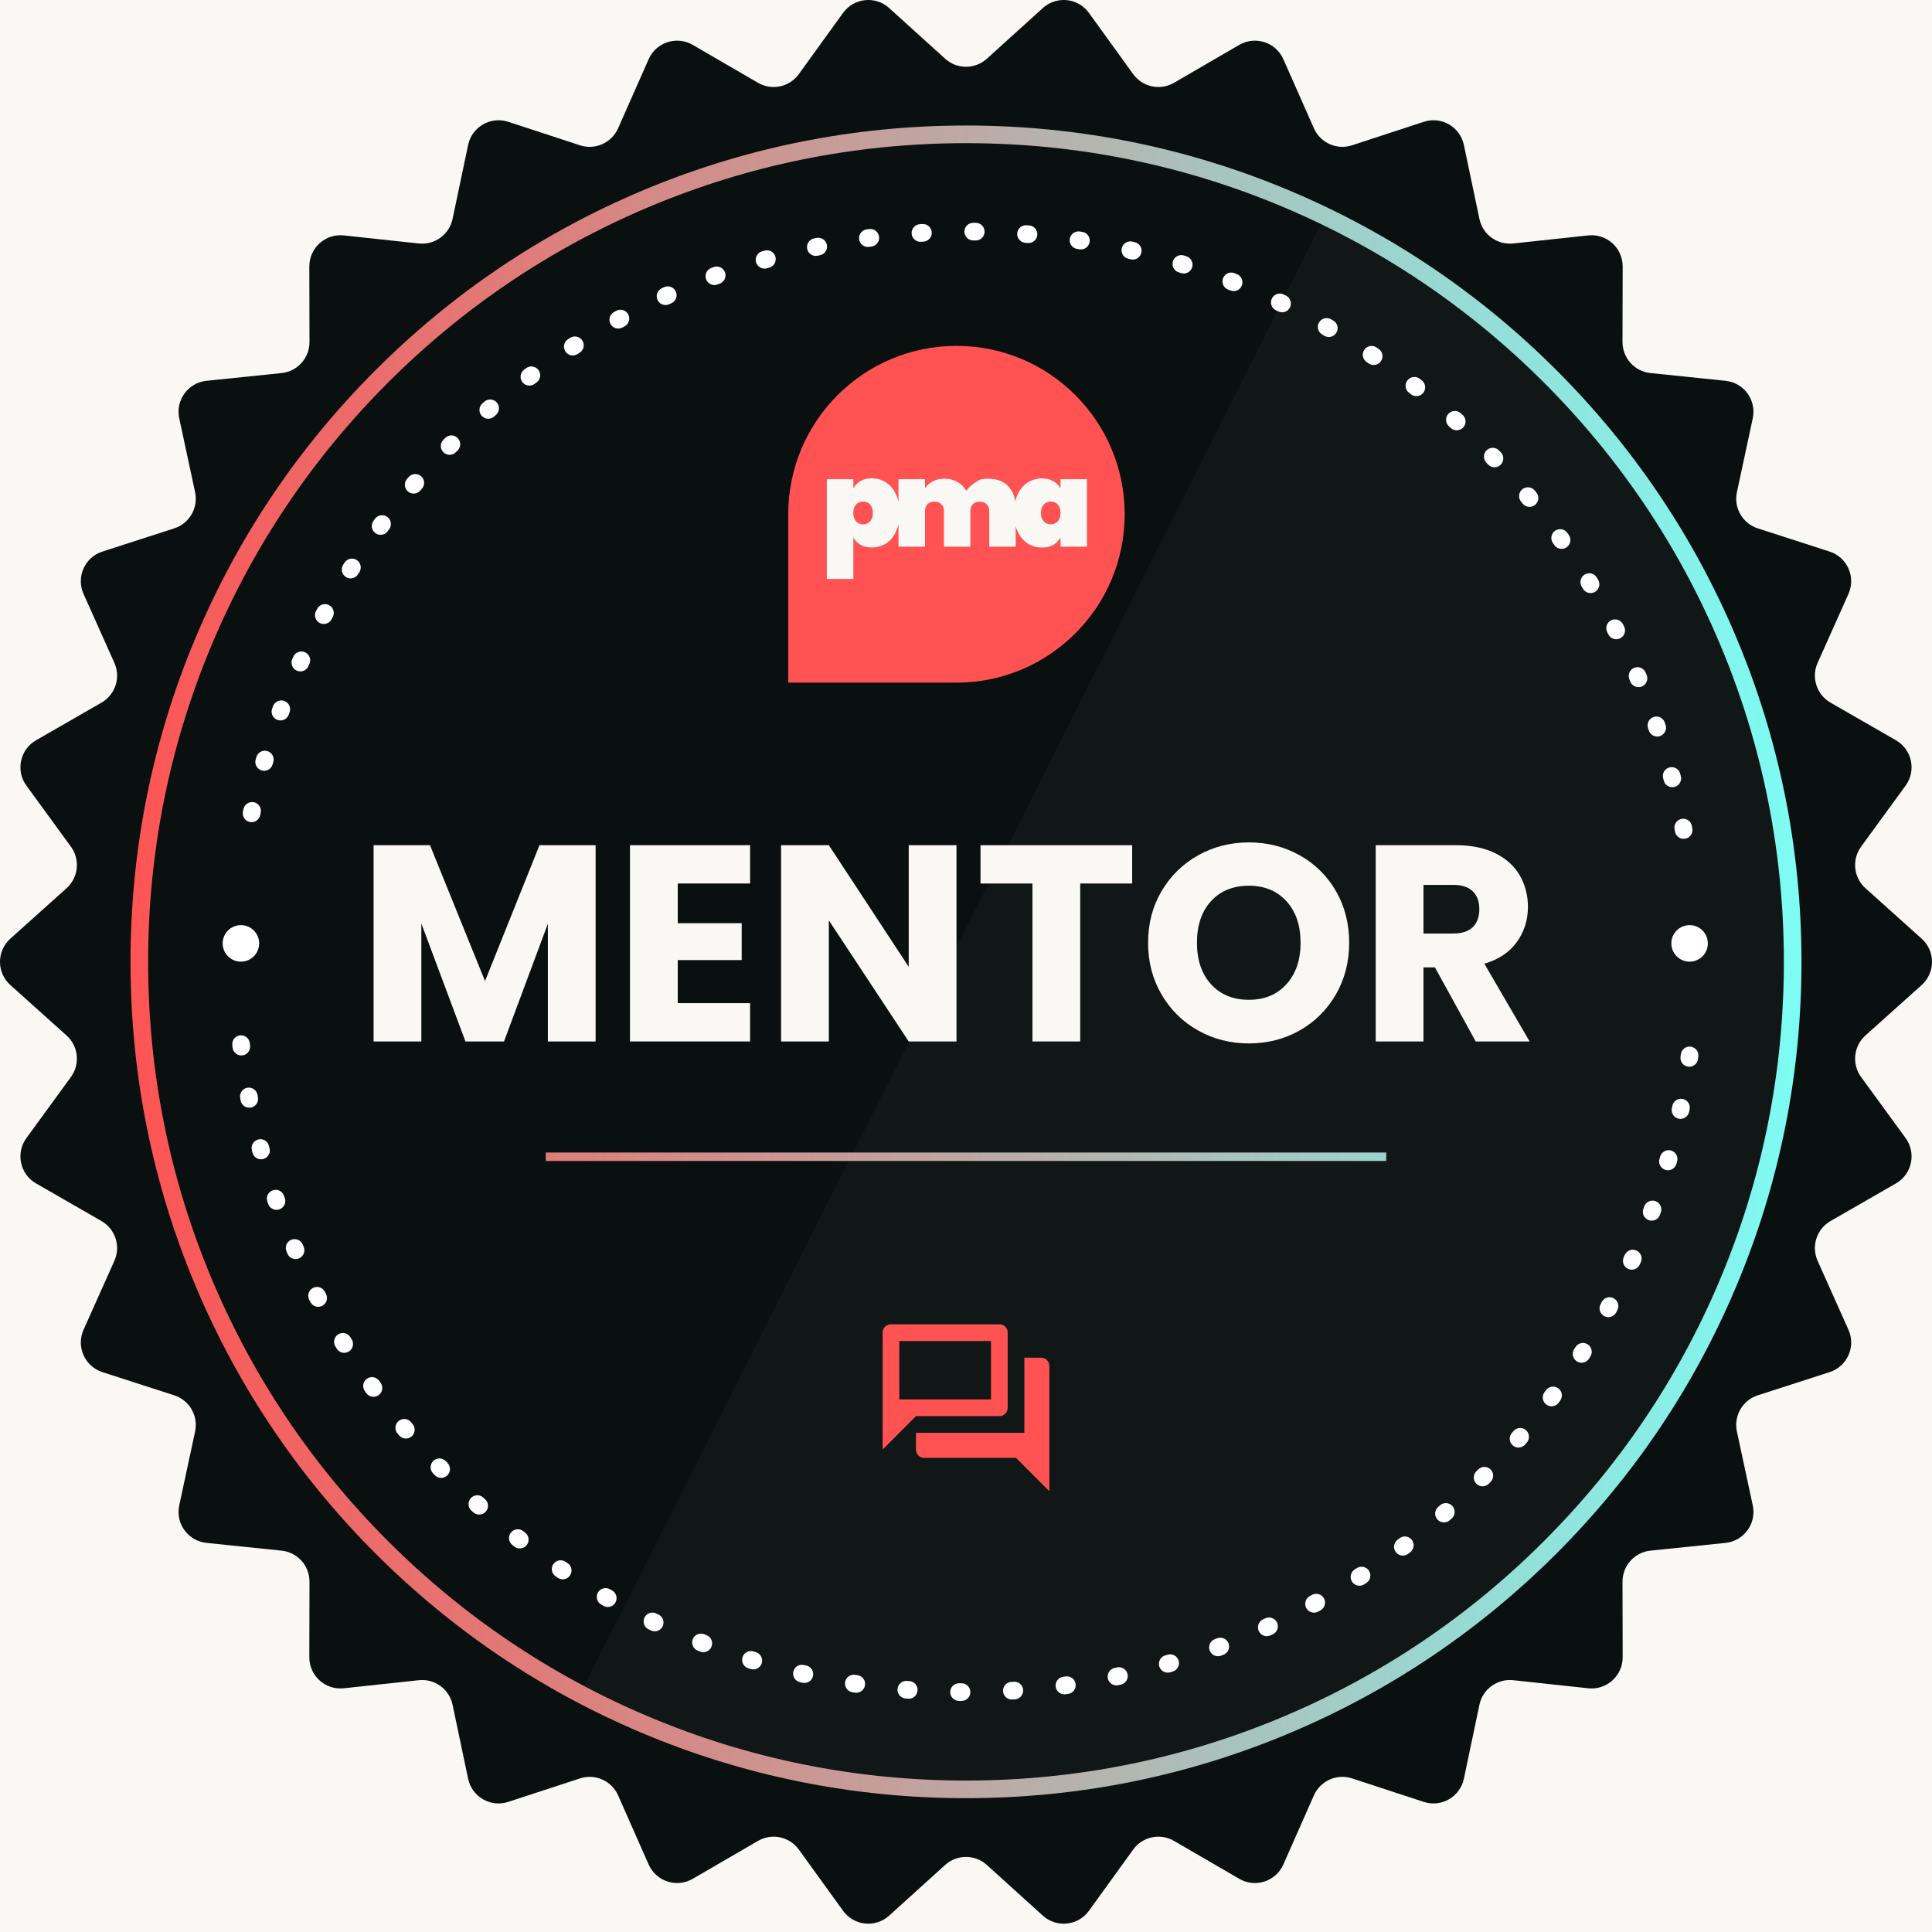
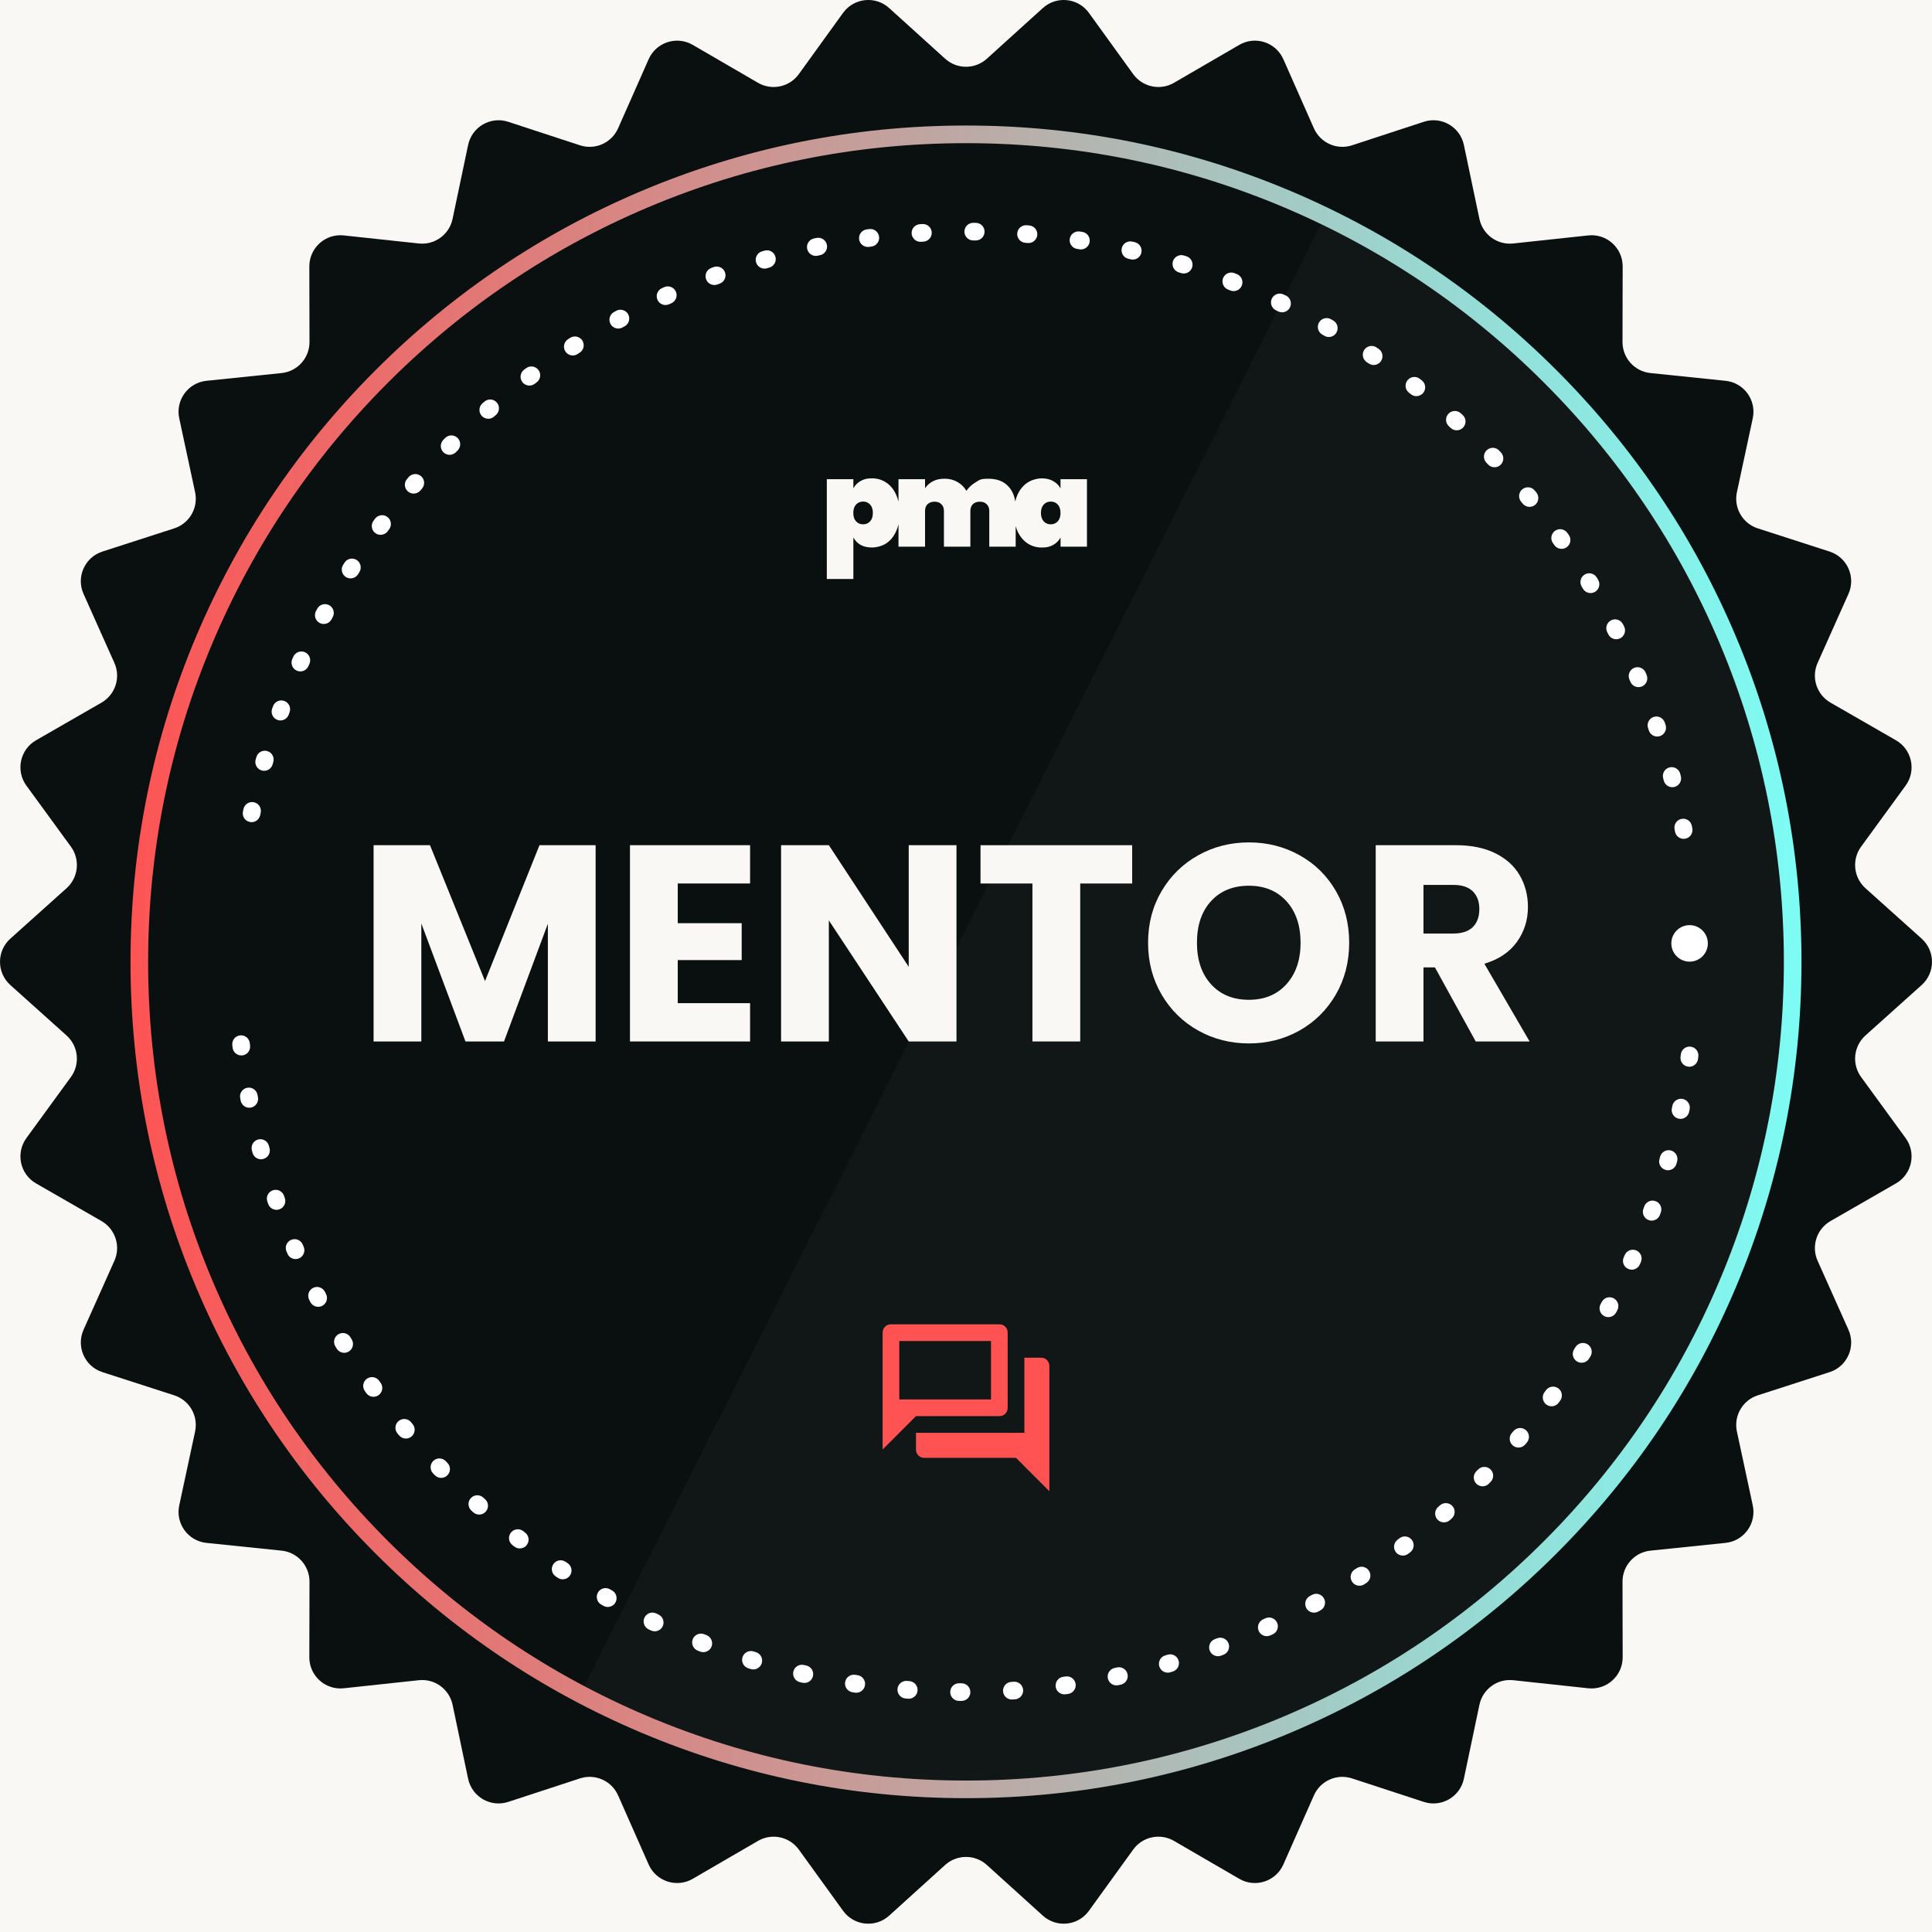
<svg xmlns="http://www.w3.org/2000/svg" width="120" height="120" viewBox="0 0 120 120" fill="none">
  <rect width="120" height="120" fill="#1E1E1E" />
  <g id="Find a Mentor">
    <path d="M-599 -1174C-599 -1175.1 -598.105 -1176 -597 -1176H5352C5353.1 -1176 5354 -1175.1 5354 -1174V6869C5354 6870.1 5353.1 6871 5352 6871H-597C-598.104 6871 -599 6870.1 -599 6869V-1174Z" fill="#404040" />
    <path d="M-597 -1175H5352V-1177H-597V-1175ZM5353 -1174V6869H5355V-1174H5353ZM5352 6870H-597V6872H5352V6870ZM-598 6869V-1174H-600V6869H-598ZM-597 6870C-597.552 6870 -598 6869.55 -598 6869H-600C-600 6870.66 -598.657 6872 -597 6872V6870ZM5353 6869C5353 6869.55 5352.55 6870 5352 6870V6872C5353.66 6872 5355 6870.66 5355 6869H5353ZM5352 -1175C5352.55 -1175 5353 -1174.55 5353 -1174H5355C5355 -1175.66 5353.66 -1177 5352 -1177V-1175ZM-597 -1177C-598.657 -1177 -600 -1175.66 -600 -1174H-598C-598 -1174.55 -597.552 -1175 -597 -1175V-1177Z" fill="white" fill-opacity="0.1" />
    <g id="Find a mentor">
      <rect width="1440" height="4864.44" transform="translate(-124 -706)" fill="#09100F" />
      <g id="Course Overview/Overview4">
        <rect width="1440" height="1115.48" transform="translate(-124 -258)" fill="#F9F8F5" />
        <g id="Frame 929742698">
          <g id="Frame 929741537">
            <mask id="path-3-inside-1_6547_39383" fill="white">
              <path d="M0 -178H1193V151.485H0V-178Z" />
            </mask>
            <path d="M1193 150.485H0V152.485H1193V150.485Z" fill="#FF5C4D" mask="url(#path-3-inside-1_6547_39383)" />
            <g id="Frame 929742629">
              <g id="PMA_Mentor_Badge__Star 1" clip-path="url(#clip0_6547_39383)">
                <path id="Vector" d="M61.296 3.647L64.774 0.499C65.627 -0.273 66.961 -0.133 67.635 0.8L70.383 4.603C70.965 5.408 72.061 5.641 72.919 5.143L76.974 2.787C77.969 2.209 79.245 2.624 79.711 3.677L81.609 7.969C82.01 8.877 83.034 9.333 83.977 9.025L88.433 7.565C89.526 7.206 90.688 7.878 90.925 9.005L91.89 13.598C92.094 14.57 93 15.229 93.987 15.123L98.649 14.622C99.793 14.499 100.79 15.398 100.787 16.55L100.777 21.243C100.775 22.236 101.525 23.07 102.512 23.171L107.176 23.652C108.32 23.77 109.109 24.856 108.867 25.982L107.882 30.571C107.674 31.542 108.234 32.513 109.178 32.818L113.641 34.259C114.735 34.612 115.281 35.839 114.811 36.89L112.895 41.174C112.489 42.08 112.836 43.147 113.696 43.642L117.761 45.98C118.759 46.553 119.038 47.867 118.36 48.797L115.596 52.588C115.011 53.391 115.128 54.506 115.867 55.169L119.358 58.302C120.214 59.071 120.214 60.413 119.358 61.182L115.867 64.315C115.128 64.978 115.011 66.094 115.596 66.896L118.36 70.687C119.038 71.617 118.759 72.931 117.761 73.504L113.696 75.842C112.836 76.337 112.489 77.404 112.895 78.31L114.811 82.594C115.281 83.645 114.736 84.872 113.641 85.225L109.179 86.666C108.234 86.971 107.674 87.942 107.882 88.913L108.867 93.502C109.109 94.627 108.32 95.714 107.176 95.832L102.512 96.313C101.525 96.414 100.775 97.248 100.777 98.241L100.787 102.934C100.79 104.086 99.793 104.984 98.649 104.862L93.987 104.361C93.001 104.255 92.094 104.914 91.89 105.886L90.925 110.479C90.688 111.606 89.526 112.277 88.433 111.919L83.977 110.46C83.034 110.151 82.01 110.607 81.609 111.515L79.711 115.807C79.245 116.86 77.969 117.275 76.974 116.697L72.919 114.341C72.061 113.843 70.965 114.076 70.383 114.881L67.635 118.684C66.961 119.617 65.627 119.757 64.774 118.985L61.296 115.837C60.56 115.171 59.44 115.171 58.704 115.837L55.226 118.985C54.373 119.757 53.039 119.617 52.365 118.684L49.617 114.881C49.035 114.076 47.94 113.843 47.081 114.341L43.026 116.697C42.031 117.275 40.755 116.86 40.289 115.807L38.391 111.515C37.99 110.607 36.966 110.151 36.023 110.46L31.567 111.919C30.474 112.278 29.312 111.606 29.075 110.479L28.11 105.886C27.906 104.914 27 104.255 26.013 104.361L21.351 104.862C20.207 104.984 19.21 104.086 19.213 102.934L19.223 98.241C19.225 97.248 18.475 96.414 17.488 96.313L12.824 95.832C11.68 95.714 10.891 94.628 11.133 93.502L12.118 88.913C12.326 87.942 11.766 86.971 10.822 86.666L6.359 85.225C5.265 84.872 4.719 83.645 5.189 82.594L7.105 78.31C7.511 77.404 7.164 76.337 6.304 75.842L2.239 73.504C1.241 72.931 0.962 71.617 1.64 70.687L4.404 66.896C4.989 66.094 4.872 64.978 4.133 64.315L0.642 61.182C-0.214 60.413 -0.214 59.071 0.642 58.302L4.133 55.169C4.872 54.506 4.989 53.391 4.404 52.588L1.64 48.797C0.962 47.867 1.241 46.553 2.239 45.98L6.304 43.642C7.164 43.147 7.511 42.08 7.105 41.174L5.189 36.89C4.719 35.839 5.264 34.612 6.359 34.259L10.822 32.818C11.766 32.513 12.326 31.542 12.118 30.571L11.133 25.982C10.891 24.857 11.68 23.77 12.824 23.652L17.488 23.172C18.475 23.07 19.225 22.236 19.223 21.243L19.213 16.55C19.21 15.398 20.207 14.5 21.351 14.622L26.013 15.123C27 15.229 27.906 14.57 28.11 13.598L29.075 9.005C29.312 7.878 30.474 7.207 31.567 7.565L36.023 9.025C36.966 9.333 37.99 8.877 38.391 7.969L40.289 3.677C40.755 2.624 42.031 2.209 43.026 2.787L47.081 5.143C47.939 5.641 49.035 5.408 49.617 4.603L52.364 0.8C53.039 -0.133 54.373 -0.273 55.226 0.499L58.704 3.647C59.44 4.313 60.56 4.313 61.296 3.647Z" fill="#09100F" />
                <path id="Vector_2" d="M82.212 13.615L35.955 105.371C47.834 111.612 62.127 113.217 75.877 108.686C102.813 99.809 117.46 70.756 108.592 43.793C104.065 30.029 94.285 19.473 82.212 13.615Z" fill="#101716" />
                <path id="Vector_3" d="M59.724 105.647H59.72L59.562 105.646C59.26 105.643 59.017 105.396 59.02 105.093C59.023 104.791 59.269 104.549 59.572 104.551L59.727 104.552C60.029 104.554 60.272 104.8 60.271 105.103C60.269 105.404 60.024 105.647 59.724 105.647ZM62.847 105.56C62.56 105.56 62.319 105.337 62.301 105.046C62.283 104.744 62.512 104.484 62.814 104.466L62.968 104.456C63.27 104.435 63.53 104.665 63.549 104.967C63.569 105.268 63.341 105.529 63.039 105.549L62.881 105.559C62.87 105.56 62.858 105.56 62.847 105.56ZM56.446 105.511C56.432 105.511 56.418 105.51 56.403 105.509L56.246 105.496C55.945 105.472 55.72 105.208 55.745 104.907C55.769 104.605 56.032 104.381 56.334 104.405L56.488 104.417C56.789 104.44 57.015 104.704 56.991 105.005C56.969 105.292 56.729 105.511 56.446 105.511ZM66.112 105.239C65.842 105.239 65.607 105.039 65.57 104.764C65.53 104.465 65.74 104.189 66.039 104.149L66.192 104.128C66.492 104.087 66.768 104.295 66.809 104.595C66.85 104.895 66.641 105.171 66.342 105.213L66.186 105.234C66.161 105.237 66.136 105.239 66.112 105.239ZM53.187 105.139C53.16 105.139 53.132 105.137 53.105 105.133L52.948 105.109C52.65 105.062 52.445 104.783 52.491 104.484C52.537 104.185 52.817 103.98 53.115 104.026L53.268 104.049C53.566 104.094 53.772 104.373 53.727 104.673C53.686 104.944 53.453 105.139 53.187 105.139L53.187 105.139ZM69.345 104.682C69.092 104.682 68.864 104.505 68.81 104.247C68.748 103.951 68.938 103.661 69.233 103.599L69.385 103.567C69.68 103.504 69.971 103.692 70.034 103.988C70.097 104.284 69.908 104.575 69.612 104.638L69.458 104.671C69.42 104.679 69.382 104.682 69.345 104.682H69.345ZM49.962 104.531C49.922 104.531 49.882 104.527 49.841 104.518L49.687 104.483C49.392 104.415 49.209 104.121 49.276 103.826C49.344 103.531 49.637 103.347 49.932 103.415L50.083 103.449C50.377 103.516 50.562 103.809 50.496 104.104C50.438 104.359 50.212 104.531 49.962 104.531V104.531H49.962ZM72.53 103.892C72.292 103.892 72.073 103.735 72.004 103.495C71.921 103.204 72.089 102.901 72.379 102.818L72.528 102.775C72.818 102.69 73.121 102.857 73.206 103.147C73.29 103.438 73.123 103.742 72.833 103.826L72.681 103.87C72.631 103.885 72.58 103.892 72.53 103.892ZM46.791 103.691C46.738 103.691 46.684 103.683 46.631 103.667L46.479 103.62C46.191 103.531 46.028 103.225 46.117 102.936C46.206 102.647 46.512 102.484 46.801 102.573L46.95 102.619C47.239 102.707 47.402 103.013 47.314 103.302C47.242 103.538 47.025 103.691 46.791 103.691ZM75.649 102.871C75.426 102.871 75.216 102.733 75.135 102.512C75.031 102.228 75.176 101.913 75.46 101.809L75.604 101.755C75.888 101.65 76.202 101.794 76.308 102.077C76.413 102.361 76.269 102.676 75.986 102.782L75.837 102.837C75.775 102.86 75.711 102.871 75.648 102.871L75.649 102.871ZM43.684 102.619C43.619 102.619 43.552 102.607 43.487 102.582L43.339 102.525C43.058 102.415 42.919 102.097 43.028 101.815C43.138 101.534 43.455 101.394 43.737 101.504L43.881 101.56C44.163 101.669 44.304 101.986 44.195 102.268C44.111 102.486 43.904 102.619 43.684 102.619ZM78.682 101.626C78.474 101.626 78.275 101.506 78.183 101.304C78.059 101.029 78.181 100.704 78.456 100.579L78.596 100.515C78.871 100.39 79.195 100.511 79.321 100.786C79.447 101.061 79.326 101.386 79.051 101.512L78.907 101.577C78.834 101.61 78.757 101.626 78.682 101.626V101.626ZM40.665 101.324C40.587 101.324 40.507 101.307 40.432 101.271L40.288 101.203C40.016 101.073 39.9 100.746 40.03 100.473C40.16 100.2 40.487 100.084 40.759 100.214L40.899 100.281C41.172 100.41 41.289 100.736 41.16 101.01C41.067 101.208 40.87 101.324 40.665 101.324ZM81.617 100.164C81.423 100.164 81.235 100.06 81.136 99.878C80.992 99.612 81.09 99.279 81.355 99.135L81.49 99.061C81.755 98.916 82.088 99.013 82.233 99.278C82.379 99.543 82.282 99.876 82.017 100.022L81.878 100.097C81.795 100.142 81.706 100.164 81.617 100.164L81.617 100.164ZM37.749 99.812C37.658 99.812 37.566 99.789 37.48 99.741L37.343 99.663C37.08 99.514 36.989 99.179 37.138 98.916C37.287 98.653 37.621 98.562 37.884 98.711L38.019 98.788C38.282 98.936 38.374 99.27 38.226 99.534C38.125 99.712 37.94 99.812 37.749 99.812ZM84.439 98.492C84.259 98.492 84.083 98.403 83.978 98.24C83.815 97.986 83.889 97.647 84.143 97.483L84.273 97.4C84.526 97.236 84.865 97.308 85.029 97.562C85.193 97.816 85.121 98.155 84.867 98.32L84.734 98.405C84.643 98.464 84.54 98.492 84.439 98.492ZM34.951 98.093C34.847 98.093 34.742 98.064 34.649 98.002L34.517 97.914C34.266 97.746 34.198 97.405 34.367 97.154C34.535 96.903 34.874 96.835 35.126 97.004L35.254 97.09C35.506 97.257 35.574 97.597 35.407 97.849C35.302 98.007 35.128 98.093 34.951 98.093ZM87.134 96.62C86.967 96.62 86.803 96.544 86.695 96.401C86.514 96.159 86.564 95.815 86.806 95.634L86.929 95.541C87.17 95.359 87.513 95.407 87.695 95.649C87.877 95.89 87.829 96.234 87.588 96.416L87.461 96.511C87.363 96.585 87.248 96.62 87.134 96.62ZM32.285 96.177C32.167 96.177 32.05 96.14 31.95 96.062L31.825 95.965C31.587 95.779 31.544 95.435 31.73 95.197C31.916 94.958 32.26 94.915 32.498 95.101L32.62 95.196C32.859 95.382 32.903 95.725 32.718 95.965C32.61 96.104 32.448 96.177 32.285 96.177H32.285ZM89.687 94.558C89.534 94.558 89.382 94.494 89.273 94.37C89.076 94.141 89.1 93.795 89.328 93.597C89.367 93.563 89.406 93.53 89.444 93.496C89.672 93.297 90.017 93.32 90.216 93.548C90.415 93.775 90.392 94.121 90.165 94.32C90.125 94.355 90.085 94.39 90.045 94.425C89.942 94.514 89.814 94.558 89.687 94.558ZM29.764 94.073C29.634 94.073 29.503 94.027 29.399 93.934L29.281 93.828C29.057 93.625 29.039 93.279 29.241 93.054C29.444 92.83 29.79 92.812 30.014 93.015L30.129 93.118C30.354 93.32 30.373 93.666 30.171 93.891C30.063 94.012 29.914 94.073 29.764 94.073H29.764ZM92.086 92.318C91.946 92.318 91.806 92.264 91.7 92.158C91.486 91.944 91.485 91.598 91.698 91.383L91.807 91.274C92.02 91.059 92.366 91.057 92.581 91.27C92.796 91.483 92.797 91.83 92.585 92.044L92.473 92.157C92.367 92.264 92.226 92.318 92.086 92.318L92.086 92.318ZM27.401 91.794C27.258 91.794 27.115 91.738 27.008 91.627C26.971 91.589 26.934 91.551 26.898 91.513C26.689 91.294 26.696 90.948 26.914 90.738C27.132 90.529 27.479 90.537 27.688 90.755C27.723 90.792 27.759 90.829 27.794 90.866C28.004 91.083 27.998 91.43 27.781 91.64C27.675 91.743 27.538 91.794 27.401 91.794H27.401ZM94.318 89.91C94.191 89.91 94.064 89.866 93.96 89.777C93.732 89.579 93.706 89.233 93.903 89.004L94.004 88.887C94.201 88.657 94.546 88.631 94.776 88.828C95.005 89.024 95.032 89.37 94.835 89.6L94.732 89.72C94.624 89.845 94.471 89.91 94.318 89.91ZM25.209 89.351C25.052 89.351 24.897 89.284 24.788 89.154L24.687 89.033C24.494 88.8 24.526 88.455 24.759 88.262C24.991 88.069 25.336 88.101 25.529 88.333L25.628 88.452C25.822 88.684 25.791 89.029 25.559 89.224C25.457 89.309 25.332 89.351 25.209 89.351L25.209 89.351ZM96.371 87.347C96.257 87.347 96.143 87.311 96.044 87.238C95.802 87.058 95.752 86.715 95.932 86.472L96.024 86.348C96.204 86.105 96.546 86.053 96.79 86.233C97.032 86.412 97.084 86.755 96.904 86.999L96.81 87.126C96.703 87.27 96.538 87.347 96.371 87.347L96.371 87.347ZM23.198 86.757C23.028 86.757 22.86 86.678 22.753 86.529L22.661 86.4C22.485 86.154 22.542 85.812 22.788 85.636C23.034 85.461 23.376 85.518 23.552 85.764L23.641 85.889C23.818 86.135 23.762 86.477 23.517 86.653C23.42 86.723 23.308 86.757 23.198 86.757H23.198ZM98.234 84.642C98.134 84.642 98.032 84.614 97.941 84.556C97.686 84.393 97.611 84.055 97.774 83.8L97.856 83.669C98.018 83.413 98.356 83.337 98.611 83.499C98.867 83.661 98.943 83.999 98.781 84.254L98.696 84.389C98.592 84.552 98.415 84.642 98.234 84.642H98.234ZM21.379 84.025C21.196 84.025 21.016 83.932 20.913 83.764L20.83 83.629C20.673 83.371 20.755 83.034 21.012 82.876C21.27 82.719 21.607 82.8 21.764 83.058L21.845 83.19C22.003 83.448 21.923 83.785 21.666 83.943C21.576 83.998 21.477 84.025 21.379 84.025ZM99.898 81.809C99.81 81.809 99.721 81.787 99.638 81.743C99.373 81.599 99.273 81.267 99.417 81.001L99.49 80.864C99.633 80.598 99.964 80.497 100.231 80.64C100.497 80.783 100.597 81.115 100.455 81.381L100.38 81.521C100.281 81.704 100.092 81.809 99.898 81.809ZM19.763 81.168C19.566 81.168 19.375 81.061 19.277 80.873L19.205 80.733C19.067 80.464 19.172 80.134 19.441 79.996C19.709 79.857 20.039 79.963 20.178 80.231L20.248 80.368C20.388 80.637 20.283 80.967 20.015 81.107C19.934 81.149 19.848 81.168 19.763 81.168H19.763ZM101.352 78.862C101.277 78.862 101.201 78.846 101.128 78.813C100.852 78.689 100.729 78.365 100.853 78.089L100.917 77.948C101.039 77.671 101.363 77.547 101.639 77.67C101.915 77.793 102.039 78.117 101.916 78.393L101.851 78.538C101.76 78.741 101.561 78.862 101.352 78.862ZM18.359 78.204C18.147 78.204 17.945 78.08 17.856 77.872L17.794 77.727C17.676 77.449 17.805 77.127 18.083 77.009C18.361 76.89 18.682 77.019 18.801 77.298L18.861 77.439C18.981 77.717 18.852 78.039 18.575 78.159C18.504 78.189 18.431 78.204 18.359 78.204H18.359ZM102.588 75.815C102.526 75.815 102.463 75.805 102.401 75.782C102.117 75.679 101.971 75.364 102.074 75.08L102.127 74.934C102.229 74.65 102.543 74.502 102.827 74.605C103.111 74.707 103.259 75.021 103.156 75.305L103.102 75.455C103.021 75.677 102.812 75.815 102.588 75.815ZM17.174 75.145C16.947 75.145 16.735 75.003 16.657 74.776L16.605 74.627C16.507 74.341 16.66 74.029 16.946 73.931C17.231 73.833 17.543 73.986 17.64 74.272L17.691 74.418C17.79 74.704 17.638 75.016 17.353 75.115C17.293 75.135 17.233 75.145 17.174 75.145ZM103.599 72.686C103.55 72.686 103.5 72.68 103.45 72.665C103.159 72.583 102.99 72.281 103.073 71.989L103.115 71.84C103.196 71.548 103.498 71.378 103.789 71.46C104.08 71.541 104.25 71.844 104.169 72.135L104.126 72.288C104.058 72.529 103.838 72.686 103.6 72.686L103.599 72.686ZM16.213 72.005C15.971 72.005 15.75 71.843 15.685 71.598L15.644 71.445C15.568 71.152 15.742 70.853 16.035 70.776C16.327 70.699 16.626 70.874 16.703 71.166L16.742 71.316C16.82 71.608 16.646 71.908 16.354 71.986C16.307 71.999 16.26 72.005 16.213 72.005V72.005H16.213ZM104.379 69.495C104.342 69.495 104.305 69.492 104.268 69.484C103.972 69.423 103.782 69.134 103.843 68.837L103.874 68.686C103.933 68.389 104.222 68.197 104.518 68.257C104.814 68.317 105.006 68.606 104.946 68.903L104.914 69.058C104.861 69.317 104.633 69.495 104.379 69.495ZM15.484 68.803C15.226 68.803 14.997 68.62 14.947 68.357L14.918 68.201C14.862 67.904 15.058 67.618 15.355 67.563C15.652 67.507 15.938 67.703 15.993 68.001L16.022 68.153C16.078 68.45 15.883 68.736 15.586 68.793C15.552 68.799 15.518 68.803 15.484 68.803ZM104.924 66.257C104.901 66.257 104.877 66.255 104.852 66.252C104.553 66.213 104.342 65.938 104.381 65.638L104.401 65.484C104.439 65.184 104.714 64.972 105.013 65.011C105.313 65.049 105.525 65.323 105.486 65.624L105.466 65.781C105.43 66.056 105.195 66.257 104.924 66.257ZM14.989 65.555C14.715 65.555 14.479 65.35 14.446 65.071L14.428 64.913C14.395 64.613 14.611 64.342 14.911 64.308C15.212 64.275 15.482 64.491 15.516 64.791L15.533 64.945C15.568 65.245 15.353 65.517 15.053 65.552C15.031 65.554 15.01 65.555 14.989 65.555L14.989 65.555Z" fill="white" />
                <path id="Vector_4" d="M104.575 52.102C104.316 52.102 104.086 51.917 104.038 51.653L104.01 51.501C103.954 51.203 104.15 50.917 104.448 50.862C104.745 50.807 105.03 51.003 105.085 51.301L105.114 51.456C105.168 51.754 104.971 52.039 104.674 52.093C104.641 52.099 104.608 52.102 104.575 52.102ZM15.626 51.066C15.589 51.066 15.552 51.062 15.515 51.054C15.219 50.993 15.029 50.703 15.09 50.407L15.122 50.252C15.184 49.956 15.475 49.767 15.77 49.829C16.066 49.891 16.255 50.182 16.193 50.477L16.161 50.629C16.108 50.887 15.88 51.066 15.626 51.066ZM103.87 48.895C103.627 48.895 103.404 48.731 103.341 48.484L103.302 48.335C103.225 48.042 103.4 47.743 103.692 47.666C103.984 47.589 104.283 47.764 104.36 48.057L104.4 48.21C104.476 48.503 104.3 48.801 104.007 48.877C103.961 48.889 103.915 48.895 103.87 48.895ZM16.406 47.876C16.357 47.876 16.307 47.869 16.257 47.855C15.966 47.772 15.797 47.469 15.88 47.178L15.924 47.025C16.007 46.734 16.31 46.567 16.601 46.651C16.891 46.734 17.058 47.038 16.975 47.328L16.932 47.477C16.864 47.718 16.645 47.876 16.406 47.876V47.876ZM102.933 45.747C102.705 45.747 102.492 45.603 102.415 45.375C102.398 45.326 102.382 45.278 102.365 45.229C102.267 44.943 102.42 44.631 102.705 44.533C102.991 44.435 103.302 44.588 103.4 44.874C103.417 44.924 103.434 44.974 103.451 45.024C103.548 45.311 103.394 45.622 103.108 45.718C103.05 45.738 102.991 45.747 102.933 45.747ZM17.418 44.748C17.356 44.748 17.292 44.737 17.23 44.714C16.947 44.611 16.8 44.296 16.904 44.012L16.959 43.863C17.063 43.579 17.378 43.434 17.661 43.538C17.945 43.643 18.09 43.958 17.985 44.242L17.932 44.388C17.851 44.61 17.641 44.748 17.418 44.748ZM101.77 42.679C101.557 42.679 101.354 42.554 101.266 42.344L101.206 42.203C101.088 41.924 101.217 41.603 101.495 41.484C101.773 41.366 102.094 41.495 102.213 41.774L102.274 41.919C102.392 42.198 102.261 42.519 101.983 42.636C101.913 42.666 101.841 42.679 101.77 42.679V42.679ZM18.655 41.703C18.58 41.703 18.503 41.687 18.431 41.654C18.155 41.53 18.032 41.206 18.156 40.93L18.221 40.785C18.346 40.51 18.671 40.388 18.946 40.513C19.221 40.638 19.343 40.963 19.218 41.238L19.154 41.379C19.063 41.582 18.863 41.703 18.655 41.703L18.655 41.703ZM100.388 39.704C100.189 39.704 99.997 39.595 99.9 39.405L99.83 39.268C99.692 38.999 99.797 38.669 100.066 38.53C100.335 38.392 100.664 38.498 100.803 38.767L100.875 38.907C101.012 39.177 100.905 39.506 100.636 39.644C100.556 39.685 100.471 39.704 100.388 39.704ZM20.11 38.756C20.022 38.756 19.933 38.735 19.85 38.69C19.584 38.546 19.485 38.214 19.629 37.948L19.704 37.809C19.849 37.543 20.181 37.445 20.446 37.59C20.712 37.734 20.81 38.067 20.665 38.332L20.591 38.469C20.492 38.652 20.304 38.756 20.11 38.756H20.11ZM98.793 36.836C98.607 36.836 98.427 36.742 98.324 36.572L98.244 36.44C98.087 36.182 98.168 35.845 98.426 35.687C98.684 35.53 99.021 35.611 99.178 35.87L99.26 36.005C99.416 36.264 99.334 36.6 99.075 36.757C98.987 36.81 98.889 36.836 98.793 36.836H98.793ZM21.774 35.924C21.673 35.924 21.571 35.896 21.48 35.837C21.226 35.675 21.151 35.336 21.313 35.081L21.399 34.948C21.562 34.693 21.901 34.62 22.155 34.783C22.409 34.947 22.483 35.286 22.319 35.54L22.236 35.671C22.131 35.834 21.954 35.924 21.774 35.924L21.774 35.924ZM96.994 34.09C96.822 34.09 96.653 34.01 96.547 33.859L96.457 33.734C96.282 33.488 96.339 33.146 96.585 32.97C96.831 32.794 97.172 32.851 97.348 33.097L97.44 33.226C97.614 33.473 97.556 33.815 97.309 33.99C97.213 34.058 97.103 34.09 96.994 34.09ZM23.639 33.219C23.525 33.219 23.41 33.184 23.312 33.111C23.07 32.93 23.02 32.587 23.201 32.344L23.295 32.218C23.477 31.976 23.82 31.927 24.061 32.108C24.303 32.29 24.352 32.633 24.17 32.875L24.078 32.999C23.971 33.143 23.806 33.219 23.639 33.219H23.639ZM95.001 31.482C94.843 31.482 94.687 31.414 94.579 31.282L94.48 31.163C94.287 30.93 94.32 30.585 94.552 30.392C94.785 30.199 95.13 30.231 95.323 30.464L95.424 30.586C95.615 30.82 95.582 31.165 95.349 31.357C95.247 31.441 95.124 31.482 95.001 31.482V31.482ZM25.693 30.657C25.567 30.657 25.439 30.613 25.336 30.524C25.107 30.326 25.082 29.98 25.28 29.752L25.383 29.632C25.581 29.404 25.927 29.38 26.155 29.578C26.383 29.776 26.407 30.122 26.209 30.351L26.108 30.468C25.999 30.593 25.847 30.657 25.693 30.657ZM92.826 29.023C92.681 29.023 92.537 28.966 92.43 28.853L92.323 28.741C92.114 28.523 92.121 28.176 92.34 27.967C92.558 27.757 92.904 27.765 93.113 27.983L93.222 28.098C93.43 28.317 93.422 28.663 93.203 28.872C93.097 28.973 92.961 29.023 92.826 29.023ZM27.927 28.25C27.787 28.25 27.647 28.197 27.54 28.09C27.326 27.877 27.326 27.53 27.539 27.316C27.577 27.278 27.614 27.241 27.651 27.203C27.866 26.99 28.212 26.991 28.425 27.206C28.638 27.42 28.637 27.767 28.423 27.98C28.387 28.017 28.35 28.053 28.314 28.089C28.207 28.196 28.067 28.25 27.927 28.25V28.25ZM90.479 26.727C90.348 26.727 90.216 26.679 90.111 26.584L89.997 26.48C89.773 26.278 89.755 25.931 89.958 25.707C90.16 25.482 90.506 25.465 90.73 25.667L90.848 25.774C91.071 25.977 91.087 26.324 90.884 26.547C90.776 26.666 90.628 26.727 90.479 26.727H90.479ZM30.327 26.01C30.174 26.01 30.021 25.946 29.913 25.821C29.715 25.593 29.74 25.247 29.968 25.049L30.088 24.945C30.317 24.748 30.662 24.774 30.859 25.003C31.056 25.232 31.031 25.578 30.802 25.775L30.685 25.876C30.581 25.966 30.454 26.01 30.327 26.01H30.327ZM87.973 24.605C87.855 24.605 87.736 24.567 87.636 24.488L87.514 24.393C87.276 24.206 87.233 23.862 87.419 23.624C87.605 23.386 87.949 23.343 88.187 23.529L88.312 23.627C88.549 23.814 88.591 24.158 88.404 24.396C88.296 24.533 88.135 24.605 87.973 24.605ZM32.881 23.949C32.715 23.949 32.55 23.873 32.443 23.73C32.262 23.488 32.311 23.144 32.553 22.963L32.68 22.868C32.922 22.688 33.265 22.739 33.445 22.982C33.626 23.224 33.575 23.567 33.332 23.748L33.209 23.84C33.11 23.914 32.995 23.949 32.881 23.949H32.881ZM85.321 22.67C85.216 22.67 85.109 22.639 85.015 22.576L84.887 22.49C84.636 22.321 84.569 21.981 84.737 21.73C84.905 21.479 85.245 21.411 85.496 21.579L85.628 21.668C85.878 21.837 85.944 22.178 85.775 22.428C85.669 22.585 85.497 22.67 85.321 22.67L85.321 22.67ZM35.577 22.078C35.397 22.078 35.22 21.989 35.116 21.826C34.953 21.571 35.027 21.233 35.281 21.069L35.414 20.984C35.669 20.822 36.008 20.897 36.17 21.153C36.332 21.408 36.257 21.746 36.002 21.909L35.872 21.992C35.78 22.05 35.678 22.078 35.577 22.078V22.078ZM82.535 20.931C82.443 20.931 82.349 20.907 82.263 20.858L82.129 20.781C81.867 20.631 81.775 20.297 81.924 20.034C82.074 19.771 82.408 19.68 82.671 19.829L82.808 19.908C83.07 20.058 83.161 20.393 83.01 20.656C82.909 20.832 82.725 20.931 82.535 20.931ZM38.4 20.407C38.206 20.407 38.018 20.304 37.919 20.121C37.775 19.855 37.873 19.523 38.139 19.378L38.278 19.303C38.544 19.16 38.876 19.259 39.019 19.526C39.162 19.792 39.062 20.124 38.796 20.268L38.661 20.341C38.578 20.386 38.489 20.407 38.4 20.407ZM79.631 19.398C79.551 19.398 79.471 19.381 79.394 19.344L79.254 19.277C78.982 19.147 78.866 18.82 78.996 18.547C79.126 18.274 79.453 18.158 79.726 18.289L79.868 18.357C80.141 18.488 80.255 18.816 80.124 19.088C80.03 19.284 79.835 19.398 79.631 19.398ZM41.337 18.946C41.128 18.946 40.929 18.826 40.838 18.624C40.713 18.349 40.835 18.024 41.111 17.899L41.254 17.835C41.53 17.711 41.853 17.834 41.977 18.11C42.101 18.386 41.978 18.71 41.702 18.834L41.562 18.897C41.488 18.93 41.412 18.946 41.337 18.946ZM76.622 18.081C76.555 18.081 76.487 18.069 76.421 18.043L76.278 17.986C75.996 17.876 75.857 17.559 75.967 17.277C76.077 16.995 76.394 16.856 76.675 16.966L76.823 17.024C77.105 17.135 77.242 17.453 77.131 17.735C77.046 17.95 76.84 18.081 76.622 18.081V18.081ZM44.37 17.703C44.147 17.703 43.938 17.566 43.856 17.344C43.752 17.06 43.898 16.745 44.181 16.641L44.329 16.587C44.613 16.484 44.927 16.63 45.03 16.914C45.134 17.199 44.987 17.513 44.703 17.616L44.559 17.669C44.496 17.692 44.433 17.703 44.37 17.703ZM73.525 16.987C73.471 16.987 73.416 16.979 73.362 16.962L73.214 16.916C72.925 16.827 72.763 16.52 72.852 16.231C72.942 15.942 73.248 15.78 73.537 15.87L73.688 15.917C73.977 16.007 74.137 16.314 74.047 16.603C73.974 16.837 73.758 16.987 73.525 16.987ZM47.485 16.684C47.247 16.684 47.028 16.528 46.959 16.287C46.876 15.997 47.044 15.693 47.335 15.61L47.487 15.567C47.777 15.484 48.08 15.653 48.162 15.944C48.245 16.235 48.076 16.538 47.785 16.62L47.636 16.663C47.586 16.677 47.535 16.684 47.485 16.684L47.485 16.684ZM70.36 16.123C70.318 16.123 70.276 16.118 70.234 16.108L70.084 16.073C69.79 16.006 69.606 15.711 69.674 15.417C69.742 15.122 70.035 14.938 70.33 15.006L70.484 15.042C70.778 15.111 70.96 15.405 70.892 15.7C70.833 15.952 70.608 16.123 70.36 16.123ZM50.67 15.895C50.416 15.895 50.189 15.717 50.135 15.459C50.073 15.163 50.262 14.873 50.558 14.811L50.713 14.779C51.009 14.718 51.298 14.908 51.359 15.205C51.42 15.501 51.229 15.79 50.934 15.851L50.782 15.883C50.744 15.891 50.707 15.895 50.67 15.895ZM67.14 15.492C67.112 15.492 67.083 15.49 67.054 15.485L66.901 15.461C66.603 15.415 66.398 15.135 66.444 14.836C66.491 14.537 66.77 14.333 67.069 14.379L67.225 14.403C67.523 14.45 67.727 14.731 67.68 15.03C67.637 15.299 67.404 15.492 67.14 15.492ZM53.903 15.339C53.633 15.339 53.398 15.139 53.362 14.864C53.321 14.565 53.531 14.289 53.831 14.249L53.988 14.228C54.287 14.188 54.562 14.4 54.601 14.7C54.641 14.999 54.429 15.274 54.13 15.314L53.977 15.334C53.952 15.337 53.927 15.339 53.903 15.339ZM63.883 15.096C63.868 15.096 63.852 15.095 63.836 15.094L63.682 15.081C63.381 15.057 63.157 14.793 63.181 14.491C63.206 14.19 63.47 13.965 63.771 13.99L63.928 14.003C64.23 14.028 64.453 14.293 64.428 14.595C64.403 14.88 64.164 15.096 63.883 15.096ZM57.169 15.019C56.882 15.019 56.641 14.796 56.623 14.505C56.604 14.204 56.834 13.944 57.135 13.925L57.293 13.915C57.596 13.898 57.854 14.128 57.871 14.43C57.889 14.732 57.658 14.991 57.357 15.009L57.203 15.018C57.191 15.019 57.18 15.019 57.169 15.019ZM60.606 14.936H60.599L60.444 14.934C60.142 14.931 59.899 14.684 59.902 14.381C59.905 14.081 60.15 13.839 60.449 13.839H60.455L60.613 13.841C60.915 13.845 61.157 14.093 61.153 14.395C61.149 14.695 60.905 14.936 60.606 14.936V14.936Z" fill="white" />
                <g id="Group">
                  <path id="Vector_5" d="M36.995 52.497V64.687H34.029V57.376L31.305 64.687H28.911L26.17 57.359V64.687H23.204V52.497H26.708L30.126 60.936L33.508 52.497H36.995Z" fill="#F9F8F5" />
                  <path id="Vector_6" d="M42.096 54.875V57.341H46.068V59.633H42.096V62.308H46.589V64.687H39.129V52.496H46.589V54.875H42.096V54.875Z" fill="#F9F8F5" />
                  <path id="Vector_7" d="M59.409 64.687H56.442L51.481 57.167V64.687H48.514V52.496H51.481L56.442 60.05V52.496H59.409V64.687Z" fill="#F9F8F5" />
                  <path id="Vector_8" d="M70.321 52.497V54.876H67.094V64.687H64.127V54.876H60.901V52.497H70.321Z" fill="#F9F8F5" />
                  <path id="Vector_9" d="M74.424 64.01C73.469 63.477 72.712 62.733 72.151 61.778C71.59 60.823 71.309 59.749 71.309 58.557C71.309 57.364 71.59 56.294 72.151 55.344C72.712 54.395 73.469 53.654 74.424 53.122C75.378 52.589 76.427 52.323 77.572 52.323C78.717 52.323 79.767 52.589 80.721 53.122C81.675 53.654 82.427 54.395 82.976 55.344C83.525 56.294 83.8 57.365 83.8 58.557C83.8 59.749 83.522 60.823 82.968 61.778C82.412 62.733 81.66 63.477 80.712 64.01C79.764 64.542 78.717 64.809 77.572 64.809C76.427 64.809 75.378 64.543 74.424 64.01ZM79.906 61.127C80.489 60.479 80.781 59.622 80.781 58.557C80.781 57.48 80.489 56.621 79.906 55.978C79.321 55.336 78.544 55.014 77.572 55.014C76.589 55.014 75.805 55.333 75.222 55.969C74.637 56.606 74.345 57.469 74.345 58.557C74.345 59.634 74.637 60.493 75.222 61.136C75.805 61.778 76.589 62.099 77.572 62.099C78.544 62.099 79.321 61.775 79.906 61.127V61.127Z" fill="#F9F8F5" />
                  <path id="Vector_10" d="M91.659 64.687L89.126 60.085H88.415V64.687H85.448V52.496H90.427C91.387 52.496 92.205 52.664 92.882 53C93.558 53.336 94.064 53.796 94.4 54.38C94.735 54.965 94.903 55.616 94.903 56.334C94.903 57.144 94.674 57.868 94.218 58.505C93.76 59.142 93.087 59.593 92.197 59.859L95.007 64.687L91.659 64.687ZM88.415 57.984H90.254C90.797 57.984 91.205 57.851 91.477 57.584C91.748 57.318 91.884 56.942 91.884 56.456C91.884 55.993 91.748 55.628 91.477 55.362C91.205 55.095 90.797 54.962 90.254 54.962H88.415V57.984Z" fill="#F9F8F5" />
                </g>
                <g id="Group_2">
-                   <path id="Vector_11" d="M14.964 59.73C15.59 59.73 16.097 59.222 16.097 58.596C16.097 57.969 15.59 57.461 14.964 57.461C14.338 57.461 13.83 57.969 13.83 58.596C13.83 59.222 14.338 59.73 14.964 59.73Z" fill="white" />
                  <path id="Vector_12" d="M104.944 59.73C105.57 59.73 106.077 59.222 106.077 58.596C106.077 57.969 105.57 57.461 104.944 57.461C104.318 57.461 103.81 57.969 103.81 58.596C103.81 59.222 104.318 59.73 104.944 59.73Z" fill="white" />
                </g>
                <g id="Group_3">
-                   <path id="Vector_13" d="M86.103 71.585H33.897V72.11H86.103V71.585Z" fill="url(#paint0_linear_6547_39383)" />
                  <path id="Vector_14" d="M60 111.688C52.995 111.688 46.199 110.315 39.8 107.606C33.621 104.989 28.071 101.244 23.306 96.474C18.54 91.703 14.799 86.148 12.185 79.962C9.479 73.558 8.106 66.755 8.106 59.742C8.106 52.73 9.479 45.927 12.185 39.522C14.799 33.337 18.54 27.781 23.306 23.011C28.071 18.241 33.621 14.495 39.8 11.879C46.199 9.17 52.995 7.796 60 7.796C67.005 7.796 73.801 9.17 80.199 11.879C86.379 14.495 91.928 18.241 96.694 23.011C101.46 27.781 105.201 33.337 107.815 39.522C110.521 45.927 111.893 52.73 111.893 59.742C111.893 66.755 110.521 73.558 107.815 79.962C105.201 86.148 101.46 91.703 96.694 96.474C91.928 101.244 86.379 104.989 80.199 107.606C73.801 110.315 67.005 111.688 60 111.688ZM60 8.892C53.142 8.892 46.489 10.236 40.227 12.888C34.178 15.449 28.745 19.115 24.079 23.785C19.414 28.456 15.751 33.894 13.193 39.949C10.544 46.218 9.201 52.877 9.201 59.742C9.201 66.607 10.544 73.267 13.193 79.535C15.751 85.591 19.414 91.029 24.079 95.699C28.745 100.369 34.178 104.036 40.227 106.597C46.489 109.248 53.142 110.593 60 110.593C66.858 110.593 73.511 109.248 79.773 106.597C85.822 104.036 91.255 100.369 95.92 95.699C100.586 91.029 104.249 85.591 106.807 79.535C109.456 73.267 110.799 66.607 110.799 59.742C110.799 52.877 109.456 46.218 106.807 39.949C104.249 33.894 100.586 28.456 95.92 23.785C91.255 19.115 85.822 15.449 79.773 12.888C73.511 10.236 66.858 8.892 60 8.892Z" fill="url(#paint1_linear_6547_39383)" />
                </g>
                <path id="Vector_15" d="M57.411 90.55C57.264 90.55 57.141 90.5 57.042 90.401C56.943 90.301 56.893 90.178 56.893 90.031V88.995H63.625V84.329H64.661C64.807 84.329 64.93 84.379 65.03 84.478C65.129 84.578 65.178 84.701 65.178 84.848V92.623L63.107 90.55H57.411ZM54.822 90.031V82.774C54.822 82.627 54.871 82.504 54.97 82.405C55.07 82.305 55.193 82.256 55.339 82.256H62.071C62.218 82.256 62.341 82.305 62.44 82.405C62.54 82.504 62.589 82.627 62.589 82.774V87.439C62.589 87.586 62.54 87.71 62.44 87.809C62.341 87.908 62.218 87.958 62.071 87.958H56.893L54.822 90.031ZM61.553 86.921V83.293H55.857V86.921H61.553Z" fill="#FF5252" />
-                 <path id="Vector_16" d="M48.96 31.941C48.96 26.165 53.638 21.482 59.408 21.482C65.178 21.482 69.856 26.165 69.856 31.941C69.856 37.716 65.178 42.4 59.408 42.4H48.96V31.941Z" fill="#FF5252" />
                <path id="Vector_17" d="M65.87 29.764V30.335C65.766 30.142 65.615 29.991 65.418 29.882C65.22 29.768 64.984 29.712 64.711 29.712C64.439 29.712 64.09 29.799 63.827 29.971C63.564 30.14 63.357 30.388 63.204 30.715C63.142 30.849 63.094 30.992 63.057 31.147C63.003 30.771 62.864 30.461 62.637 30.217C62.345 29.896 61.931 29.735 61.397 29.735C60.863 29.735 60.847 29.807 60.609 29.95C60.371 30.09 60.176 30.268 60.023 30.485C59.884 30.247 59.698 30.064 59.466 29.935C59.234 29.801 58.967 29.733 58.665 29.733C58.363 29.733 58.145 29.788 57.938 29.896C57.734 30.004 57.574 30.148 57.456 30.328V29.762H55.807V31.155C55.77 30.998 55.718 30.851 55.654 30.713C55.505 30.386 55.3 30.138 55.039 29.97C54.776 29.795 54.482 29.71 54.155 29.71C53.828 29.71 53.648 29.766 53.449 29.88C53.255 29.989 53.106 30.14 53.004 30.334V29.762H51.355V35.96H53.004V33.382C53.108 33.576 53.255 33.729 53.449 33.843C53.646 33.952 53.882 34.006 54.155 34.006C54.428 34.006 54.776 33.922 55.039 33.754C55.302 33.58 55.507 33.334 55.654 33.01C55.72 32.871 55.77 32.724 55.807 32.565V33.955H57.456V31.734C57.456 31.556 57.508 31.416 57.612 31.317C57.717 31.213 57.86 31.161 58.044 31.161C58.228 31.161 58.363 31.213 58.468 31.317C58.576 31.416 58.63 31.556 58.63 31.734V33.955H60.271V31.734C60.271 31.556 60.323 31.416 60.428 31.317C60.532 31.213 60.675 31.161 60.859 31.161C61.043 31.161 61.178 31.213 61.283 31.317C61.391 31.416 61.446 31.556 61.446 31.734V33.955H63.086V32.679C63.119 32.795 63.158 32.908 63.206 33.012C63.359 33.334 63.568 33.582 63.829 33.756C64.093 33.925 64.386 34.008 64.713 34.008C65.041 34.008 65.22 33.953 65.42 33.845C65.617 33.731 65.768 33.578 65.873 33.384V33.956H67.513V29.764H65.871L65.87 29.764ZM54.044 32.381C53.93 32.505 53.785 32.567 53.607 32.567C53.429 32.567 53.282 32.505 53.17 32.381C53.056 32.257 53 32.084 53 31.86C53 31.635 53.056 31.463 53.17 31.339C53.284 31.215 53.429 31.153 53.607 31.153C53.785 31.153 53.932 31.215 54.044 31.339C54.159 31.463 54.215 31.635 54.215 31.86C54.215 32.084 54.159 32.257 54.044 32.381ZM65.7 32.381C65.586 32.505 65.441 32.567 65.263 32.567C65.085 32.567 64.938 32.505 64.826 32.381C64.712 32.257 64.655 32.084 64.655 31.86C64.655 31.635 64.712 31.463 64.826 31.339C64.94 31.215 65.085 31.153 65.263 31.153C65.441 31.153 65.588 31.215 65.7 31.339C65.814 31.463 65.87 31.635 65.87 31.86C65.87 32.084 65.814 32.257 65.7 32.381Z" fill="#F9F8F5" />
              </g>
            </g>
          </g>
        </g>
      </g>
    </g>
  </g>
  <defs>
    <linearGradient id="paint0_linear_6547_39383" x1="7.078" y1="72.582" x2="113.756" y2="71.105" gradientUnits="userSpaceOnUse">
      <stop stop-color="#FF5252" />
      <stop offset="1" stop-color="#7BFFF7" />
    </linearGradient>
    <linearGradient id="paint1_linear_6547_39383" x1="6.91" y1="60.479" x2="113.589" y2="59.002" gradientUnits="userSpaceOnUse">
      <stop stop-color="#FF5252" />
      <stop offset="1" stop-color="#7BFFF7" />
    </linearGradient>
    <clipPath id="clip0_6547_39383">
      <rect width="120" height="119.485" fill="white" />
    </clipPath>
  </defs>
</svg>